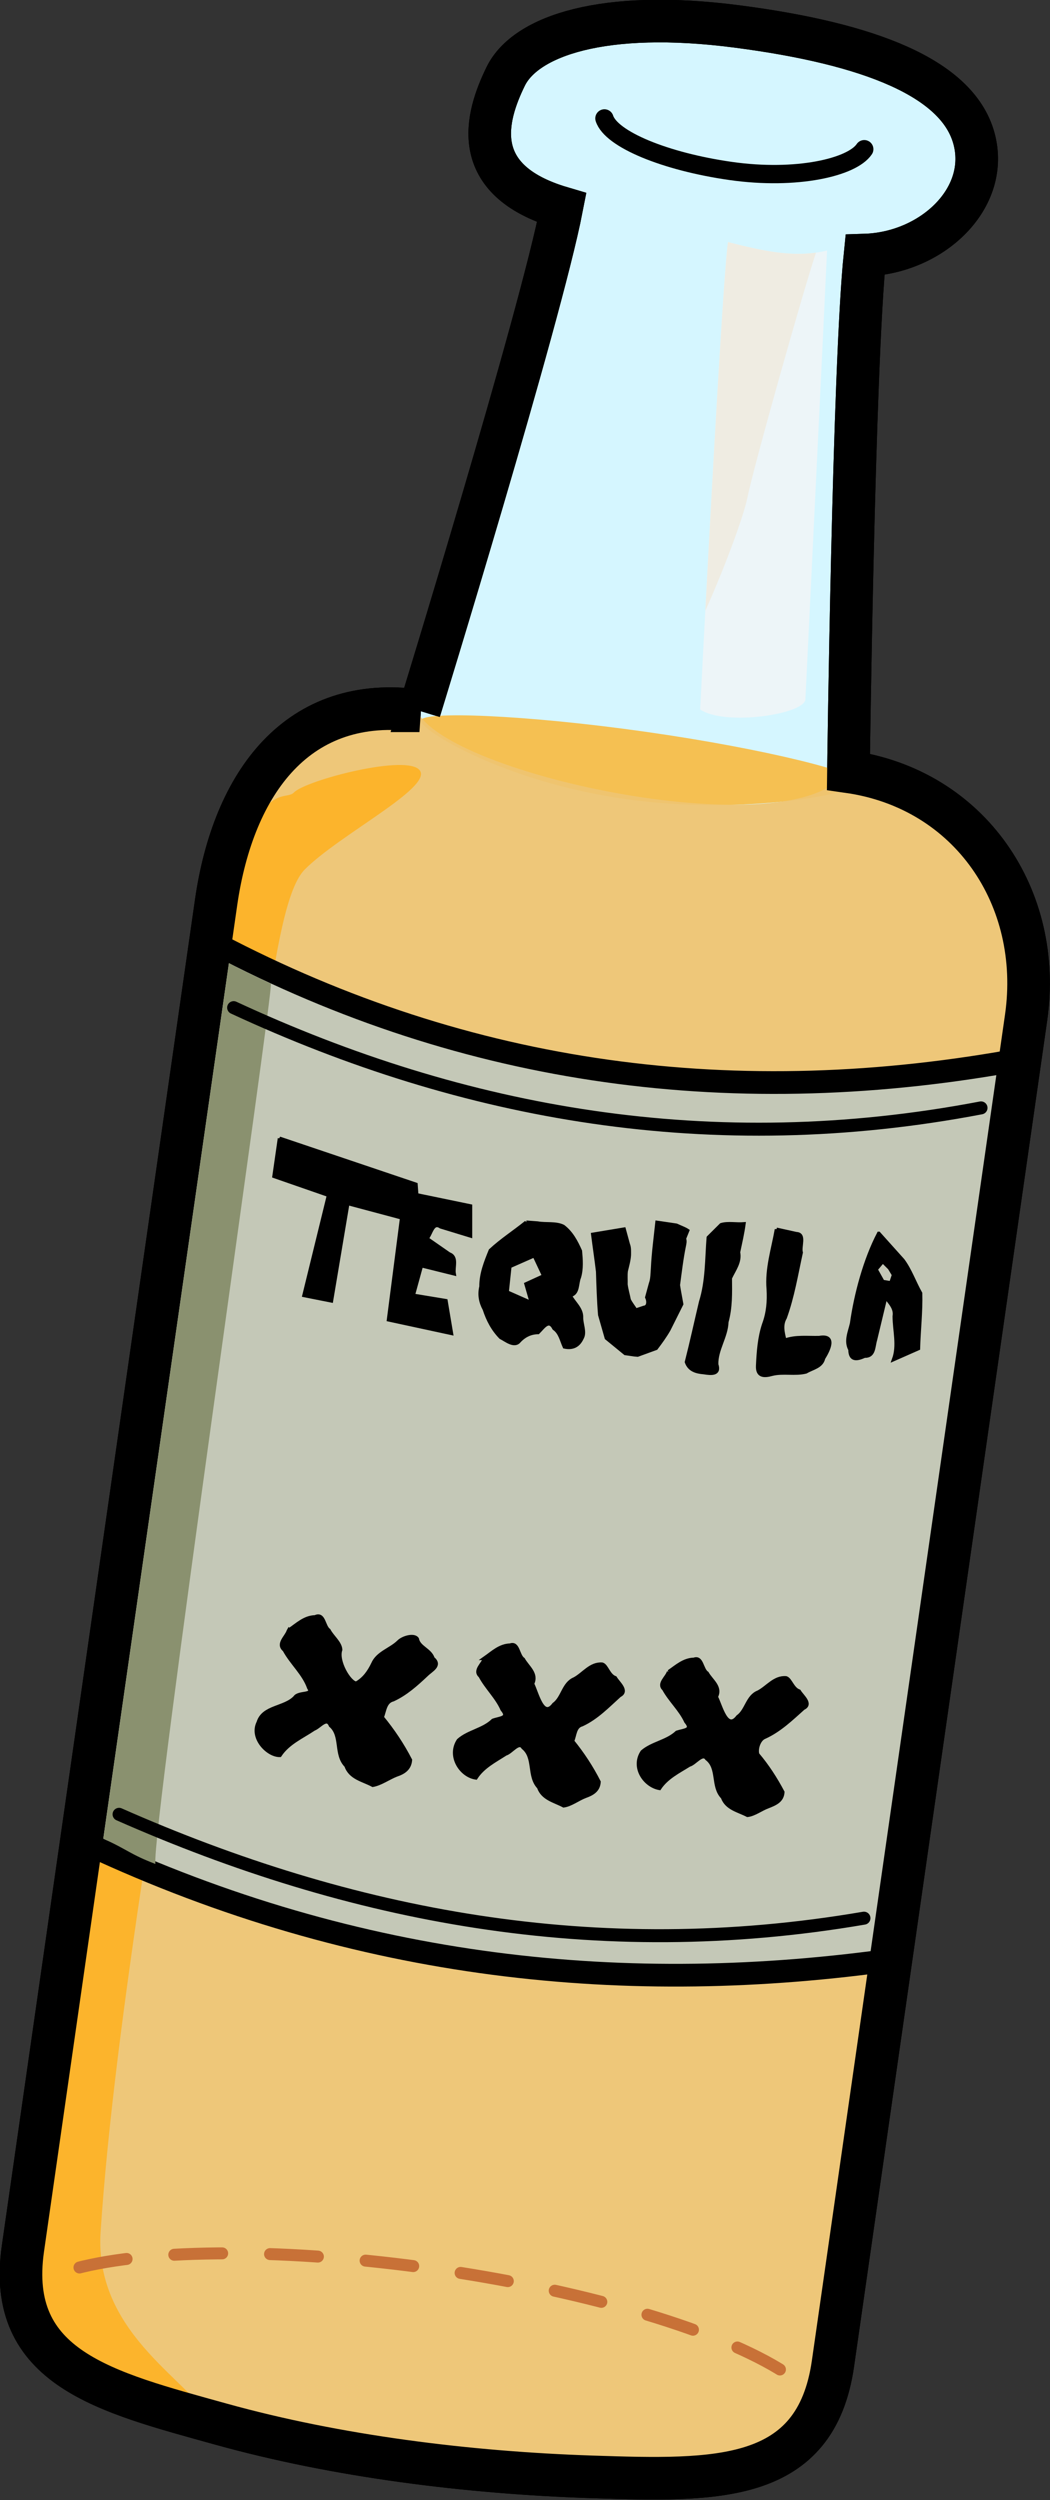
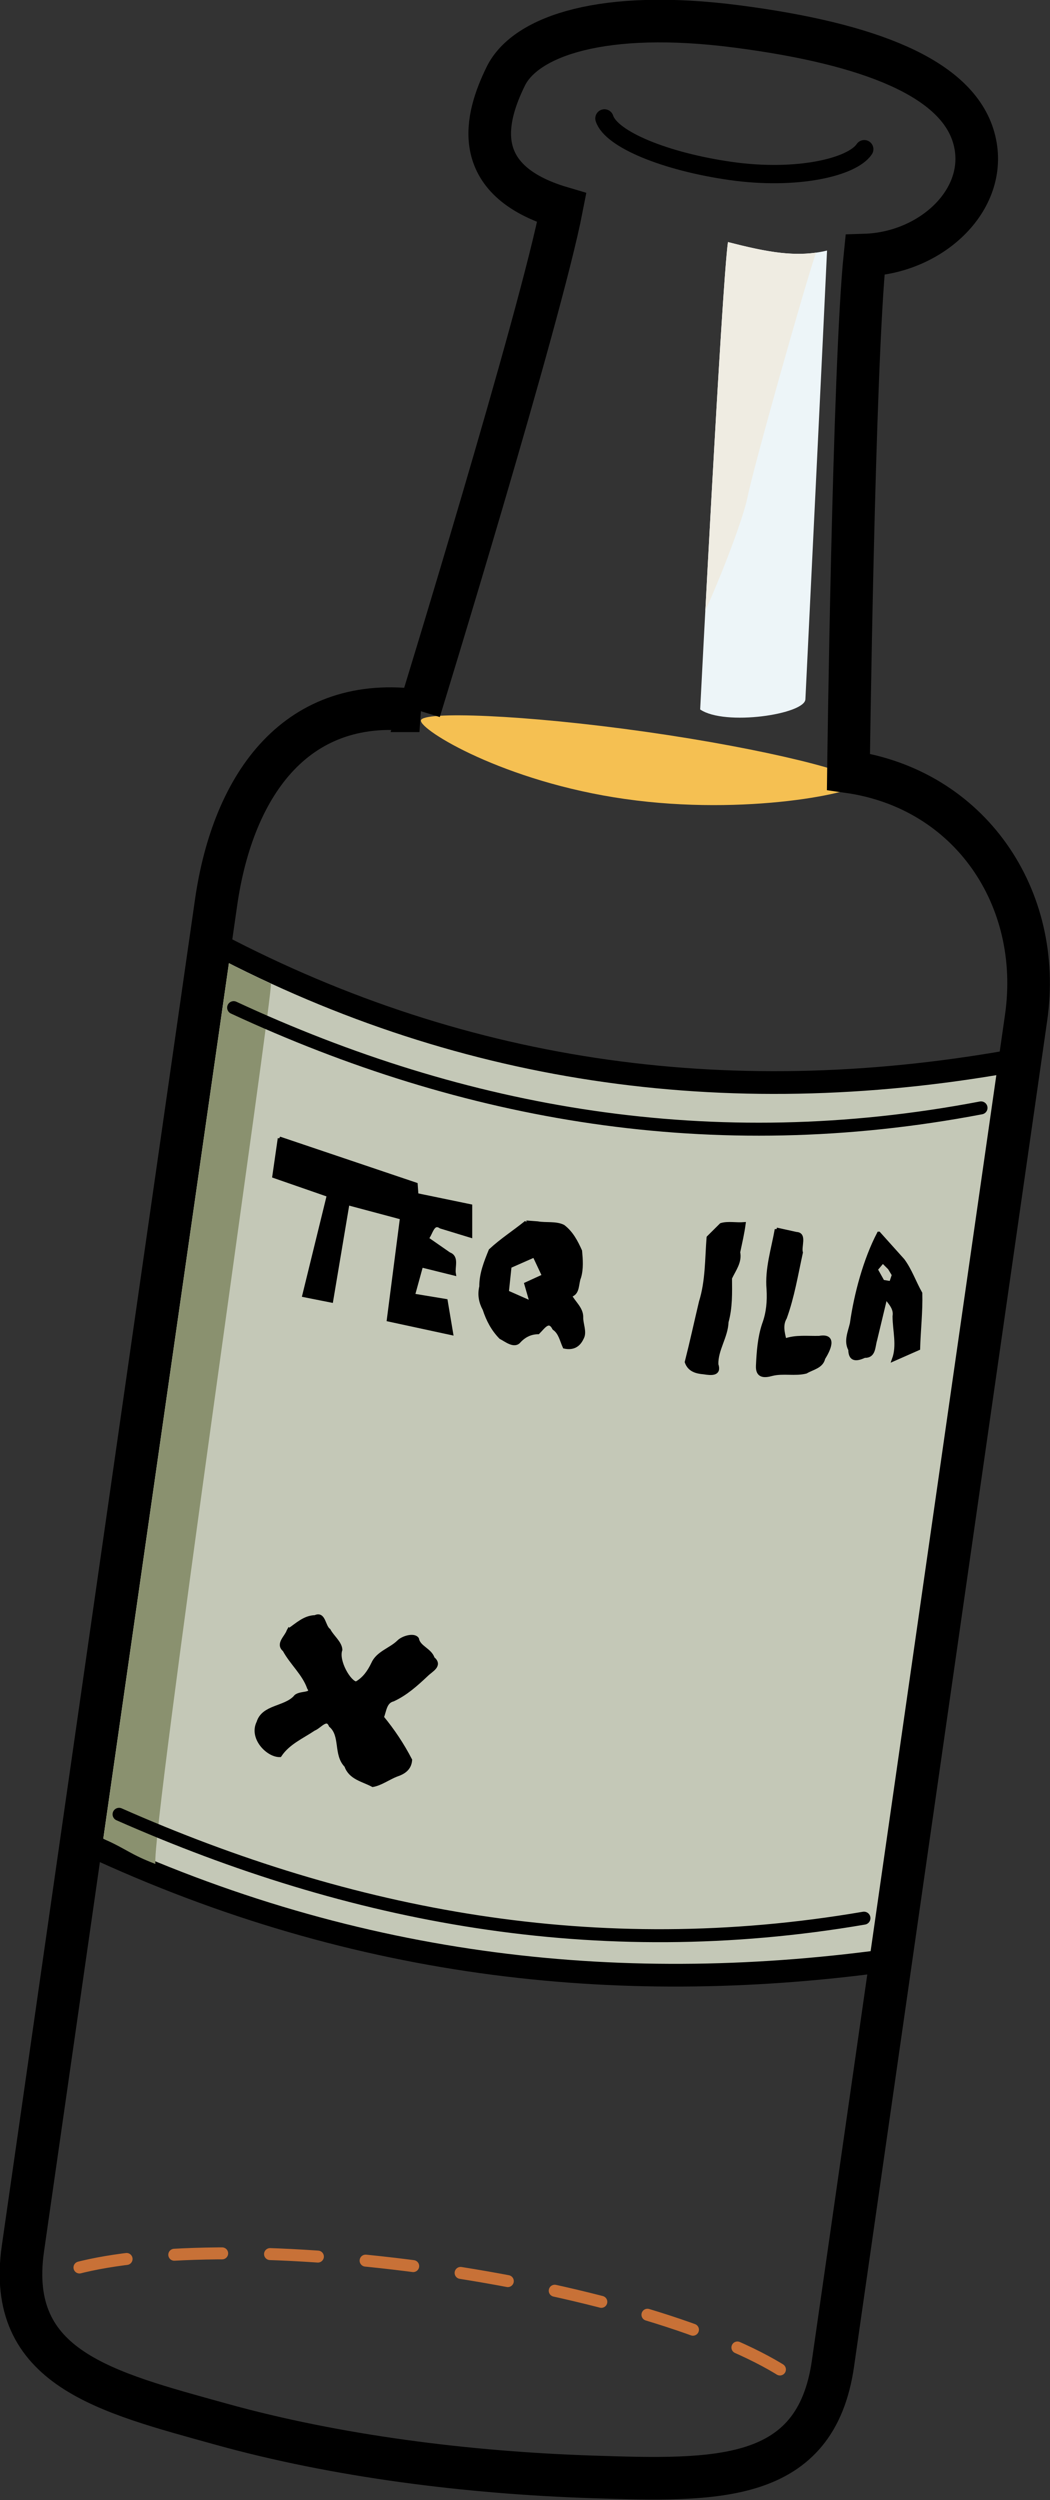
<svg xmlns="http://www.w3.org/2000/svg" xmlns:ns1="http://www.inkscape.org/namespaces/inkscape" xmlns:ns2="http://sodipodi.sourceforge.net/DTD/sodipodi-0.dtd" width="65.906mm" height="156.892mm" viewBox="0 0 233.525 555.916" id="svg2" version="1.1" ns1:version="0.91 r13725" ns2:docname="cartoontequila.svg">
  <rect x="0" y="0" width="233.525" height="555.916" fill="#333333" stroke="none" />
  <defs id="defs4">
    <filter ns1:menu="Shadows and Glows" ns1:menu-tooltip="Cut out, add inner shadow and colorize some parts of an image" style="color-interpolation-filters:sRGB" ns1:label="Emergence" id="filter7794">
      <feColorMatrix values="0 0 0 0 0 0 0 0 0 0 0 0 0 0 0 0.21 0.72 0.07 0 0 " result="result1" id="feColorMatrix7796" />
      <feColorMatrix values="1 0 0 0 0 0 1 0 0 0 0 0 1 0 0 0 0 0 2 0 " result="result9" id="feColorMatrix7798" />
      <feComposite in2="result9" in="SourceGraphic" operator="in" result="result4" id="feComposite7800" />
      <feFlood result="result2" flood-color="rgb(0,0,0)" id="feFlood7802" />
      <feComposite in2="result9" operator="in" result="result10" id="feComposite7804" />
      <feComposite in2="result4" operator="atop" id="feComposite7806" />
      <feGaussianBlur stdDeviation="3" result="result8" id="feGaussianBlur7808" />
      <feOffset dx="3" dy="3" result="result3" in="result8" id="feOffset7810" />
      <feFlood flood-opacity="1" flood-color="rgb(219,173,62)" result="result5" id="feFlood7812" />
      <feMerge result="result6" id="feMerge7814">
        <feMergeNode in="result5" id="feMergeNode7816" />
        <feMergeNode in="result3" id="feMergeNode7818" />
        <feMergeNode in="result4" id="feMergeNode7820" />
      </feMerge>
      <feComposite in2="SourceGraphic" operator="in" result="result7" id="feComposite7822" />
    </filter>
  </defs>
  <ns2:namedview id="base" pagecolor="#ffffff" bordercolor="#666666" borderopacity="1.0" ns1:pageopacity="0.0" ns1:pageshadow="2" ns1:zoom="0.94" ns1:cx="173.33908" ns1:cy="196.61624" ns1:document-units="px" ns1:current-layer="g7732" showgrid="false" showguides="false" ns1:guide-bbox="true" ns1:window-width="1916" ns1:window-height="1035" ns1:window-x="4" ns1:window-y="1" ns1:window-maximized="1" ns1:snap-global="false" fit-margin-top="0" fit-margin-left="0" fit-margin-right="0" fit-margin-bottom="0">
    <ns2:guide position="-494.494,121.511" orientation="1,0" id="guide7415" />
    <ns2:guide position="160.213,335.467" orientation="0,1" id="guide7442" />
    <ns2:guide position="228.251,313.216" orientation="0,1" id="guide7444" />
    <ns2:guide position="252.748,195.973" orientation="1,0" id="guide7449" />
    <ns2:guide position="310.838,123.65" orientation="0,1" id="guide7545" />
    <ns2:guide position="298.74,138.18" orientation="0,1" id="guide7549" />
  </ns2:namedview>
  <g ns1:groupmode="layer" id="layer2" ns1:label="Layer 2" style="display:inline;opacity:1" transform="translate(-128.201,-253.375)">
    <g id="g7732" transform="matrix(1.429,0.203,-0.203,1.429,36.101,-438.461)" ns1:export-filename="/home/argumento/Pictures/Block black/mollie.png" ns1:export-xdpi="96" ns1:export-ydpi="96">
-       <path style="fill:#d5f6ff;fill-rule:evenodd;stroke:#000000;stroke-width:6.564;stroke-linecap:butt;stroke-linejoin:miter;stroke-miterlimit:4;stroke-dasharray:none;stroke-opacity:1" d="m 209.979,564.909 c 0,0 9.94,-62.633 10.809,-79.806 -14.964,-2.196 -13.542,-12.205 -11.391,-18.828 2.15,-6.623 13.503,-12.376 34.181,-12.623 20.679,-0.248 34.724,3.116 38.568,11.875 3.843,8.758 -3.816,18.433 -14.066,20.219 0.662,17.191 8.669,79.164 8.669,79.164 18.916,0 32.459,15.011 32.432,33.656 L 308.878,808.042 c -0.027,18.645 -15.113,20.41 -34.269,22.491 -19.156,2.081 -39.467,2.395 -57.784,0 -18.316,-2.395 -34.045,-3.846 -34.018,-22.491 l 0.303,-209.477 c 0.027,-18.645 7.954,-33.656 26.869,-33.656 z" id="path7455" ns1:connector-curvature="0" ns2:nodetypes="sczzzcccszzsss" />
      <path ns2:nodetypes="sssss" ns1:connector-curvature="0" id="path7487" d="m 278.88,566.347 c 0,1.465 -16.688,7.562 -35.595,7.562 -18.906,0 -32.871,-6.097 -32.871,-7.562 0,-1.465 15.629,-3.136 34.536,-3.136 18.906,0 33.93,1.671 33.93,3.136 z" style="fill:#f5c052;fill-opacity:1;fill-rule:evenodd;stroke:none;stroke-width:1px;stroke-linecap:butt;stroke-linejoin:miter;stroke-opacity:1" />
-       <path ns2:nodetypes="cccszzssc" ns1:connector-curvature="0" id="path7483" d="m 209.558,564.909 c 5.905,9.313 61.002,12.894 66.77,0 18.916,0 32.459,15.011 32.432,33.656 L 308.457,808.042 c -0.027,18.645 -15.113,20.41 -34.269,22.491 -19.156,2.081 -39.467,2.395 -57.784,0 -18.316,-2.395 -34.045,-3.846 -34.018,-22.491 l 0.303,-209.477 c 0.027,-18.645 7.954,-33.656 26.869,-33.656 z" style="fill:#efc471;fill-opacity:0.941;fill-rule:evenodd;stroke:none;stroke-width:6.564;stroke-linecap:butt;stroke-linejoin:miter;stroke-miterlimit:4;stroke-dasharray:none;stroke-opacity:1" />
-       <path ns2:nodetypes="csssssssc" ns1:connector-curvature="0" id="path7490" d="m 215.299,830.624 c -2.832,-5.664 -19.771,-10.578 -20.999,-26.785 -2.502,-33.008 -0.681,-80.194 -0.484,-118.151 0.303,-58.095 -2.421,-88.051 2.118,-94.102 4.539,-6.052 17.55,-15.129 15.432,-17.55 -2.118,-2.421 -17.247,3.934 -18.76,6.052 -1.513,2.118 -8.17,-3.934 -9.077,39.335 -0.908,43.269 -0.868,191.043 -0.605,194.862 0.437,6.338 31.536,19.278 32.376,16.339 z" style="fill:#fcb42c;fill-opacity:1;fill-rule:evenodd;stroke:none;stroke-width:1px;stroke-linecap:butt;stroke-linejoin:miter;stroke-opacity:1" />
+       <path ns2:nodetypes="csssssssc" ns1:connector-curvature="0" id="path7490" d="m 215.299,830.624 z" style="fill:#fcb42c;fill-opacity:1;fill-rule:evenodd;stroke:none;stroke-width:1px;stroke-linecap:butt;stroke-linejoin:miter;stroke-opacity:1" />
      <ellipse ry="15.396" rx="63.109" cy="817.64" cx="245.931" id="path7440" style="fill:none;fill-rule:evenodd;stroke:#c87137;stroke-width:1.845;stroke-linecap:round;stroke-linejoin:miter;stroke-miterlimit:4;stroke-dasharray:7.381, 7.381;stroke-dashoffset:0;stroke-opacity:1" />
      <path ns2:nodetypes="ccccc" ns1:connector-curvature="0" id="rect7446" d="m 184.127,604.893 c 41.048,14.646 82.923,14.402 125.584,0 l 0,140.108 c -39.993,11.582 -81.561,13.404 -125.584,0 z" style="fill:#c4c8b7;fill-rule:evenodd;stroke:#000000;stroke-width:3.5;stroke-linecap:butt;stroke-linejoin:miter;stroke-miterlimit:4;stroke-dasharray:none;stroke-opacity:1" />
      <path ns2:nodetypes="sczzzcccszzsss" ns1:connector-curvature="0" id="rect7418" d="m 209.979,564.909 c 0,0 9.94,-62.633 10.809,-79.806 -14.964,-2.196 -13.542,-12.205 -11.391,-18.828 2.15,-6.623 13.503,-12.376 34.181,-12.623 20.679,-0.248 34.724,3.116 38.568,11.875 3.843,8.758 -3.816,18.433 -14.066,20.219 0.662,17.191 8.669,79.164 8.669,79.164 18.916,0 32.459,15.011 32.432,33.656 L 308.878,808.042 c -0.027,18.645 -15.113,20.41 -34.269,22.491 -19.156,2.081 -39.467,2.395 -57.784,0 -18.316,-2.395 -34.045,-3.846 -34.018,-22.491 l 0.303,-209.477 c 0.027,-18.645 7.954,-33.656 26.869,-33.656 z" style="fill:none;fill-rule:evenodd;stroke:#000000;stroke-width:6.564;stroke-linecap:butt;stroke-linejoin:miter;stroke-miterlimit:4;stroke-dasharray:none;stroke-opacity:1" />
      <path ns2:nodetypes="ccccc" ns1:connector-curvature="0" id="path7512" d="m 194.684,746.516 c -1.358,-5.059 -0.902,-136.372 -1.455,-136.762 -0.576,-0.197 -6.185,-1.887 -6.849,-2.247 l -0.191,136.268 c 4.011,1.205 4.501,1.832 8.495,2.741 z" style="fill:#8a916f;fill-rule:evenodd;stroke:none;stroke-width:1px;stroke-linecap:butt;stroke-linejoin:miter;stroke-opacity:1" />
      <path ns2:nodetypes="cc" ns1:connector-curvature="0" id="path7451" d="m 188.067,739.732 c 37.495,10.566 75.975,12.512 115.888,-0.303" style="fill:none;fill-rule:evenodd;stroke:#000000;stroke-width:2;stroke-linecap:round;stroke-linejoin:miter;stroke-miterlimit:4;stroke-dasharray:none;stroke-opacity:1" />
      <path style="fill:none;fill-rule:evenodd;stroke:#000000;stroke-width:2;stroke-linecap:round;stroke-linejoin:miter;stroke-miterlimit:4;stroke-dasharray:none;stroke-opacity:1" d="m 188.067,614.213 c 37.502,11.336 76.27,12.751 116.191,-0.908" id="path7453" ns1:connector-curvature="0" ns2:nodetypes="cc" />
      <path ns2:nodetypes="ccc" ns1:connector-curvature="0" id="path7468" d="m 225.367,470.549 c 1.466,3.029 10.16,5.278 20.415,5.281 10.253,-0.004 18.425,-3.187 19.891,-6.216" style="fill:none;fill-rule:evenodd;stroke:#000000;stroke-width:2.82;stroke-linecap:round;stroke-linejoin:miter;stroke-miterlimit:4;stroke-dasharray:none;stroke-opacity:1" />
      <path ns2:nodetypes="ccccc" ns1:connector-curvature="0" id="path7531" d="m 252.778,558.623 c 4.134,2.046 16.121,-1.546 15.833,-3.851 0,0 -5.778,-62.333 -6.419,-68.894 -4.493,1.783 -9.094,1.539 -15.299,0.856 0,6.847 5.885,71.889 5.885,71.889 z" style="fill:#edf5f8;fill-opacity:1;fill-rule:evenodd;stroke:none;stroke-width:1px;stroke-linecap:butt;stroke-linejoin:miter;stroke-opacity:1" />
      <path ns1:connector-curvature="0" id="path7540" d="m 260.553,486.434 c -3.992,1.157 -8.206,0.899 -13.66,0.299 0,4.772 2.803,37.134 4.535,56.721 1.927,-6.629 3.785,-15.107 3.963,-18.133 0.292,-4.965 4.081,-33.114 5.162,-38.887 z" style="fill:#efece2;fill-opacity:1;fill-rule:evenodd;stroke:none;stroke-width:3;stroke-linecap:butt;stroke-linejoin:miter;stroke-miterlimit:4;stroke-dasharray:none;stroke-opacity:1" />
      <path style="fill:#000000;fill-opacity:1;fill-rule:evenodd;stroke:#000000;stroke-width:0.558px;stroke-linecap:butt;stroke-linejoin:miter;stroke-opacity:1" d="m 197.906,633.159 c -0.004,1.966 -0.007,3.932 -0.011,5.898 2.91,0.569 5.82,1.139 8.729,1.708 -0.525,5.269 -1.049,10.538 -1.574,15.808 1.426,0.078 2.851,0.157 4.277,0.235 0.128,-5.073 0.256,-10.145 0.384,-15.218 3.742,0.451 7.483,0.903 11.225,1.354 -0.412,-1.907 -0.825,-3.814 -1.237,-5.721 -7.265,-1.355 -14.529,-2.71 -21.794,-4.065 z" id="path12859" ns1:connector-curvature="0" />
      <path style="fill:#000000;fill-opacity:1;fill-rule:evenodd;stroke:#000000;stroke-width:0.558px;stroke-linecap:butt;stroke-linejoin:miter;stroke-opacity:1" d="m 218.265,642.06 c 0.069,5.466 0.138,10.931 0.207,16.397 3.287,0.235 6.573,0.47 9.86,0.705 -0.512,-1.612 -1.024,-3.224 -1.536,-4.836 -1.703,-0.039 -3.406,-0.078 -5.109,-0.117 0.201,-1.573 0.402,-3.146 0.603,-4.719 1.722,0.177 3.445,0.353 5.167,0.53 -0.331,-1.01 0.178,-2.617 -1.183,-2.895 -1.246,-0.627 -2.493,-1.254 -3.739,-1.881 0.573,-0.792 0.482,-2.773 1.875,-2.097 1.574,0.246 3.148,0.493 4.722,0.739 -0.215,-1.514 -0.43,-3.028 -0.645,-4.542 -3.425,-0.215 -6.851,-0.431 -10.276,-0.646 0.018,1.121 0.035,2.241 0.053,3.362 z" id="path12861" ns1:connector-curvature="0" />
      <path style="fill:#000000;fill-opacity:1;fill-rule:evenodd;stroke:#000000;stroke-width:0.558px;stroke-linecap:butt;stroke-linejoin:miter;stroke-opacity:1" d="m 237.367,640.61 c -1.591,1.708 -3.421,3.288 -4.861,5.077 -0.467,1.879 -0.937,3.758 -0.641,5.703 -0.123,1.261 0.244,2.38 1,3.388 0.749,1.531 1.72,2.888 3.086,3.935 0.835,0.276 2.286,1.199 2.902,0.172 0.684,-0.981 1.598,-1.569 2.694,-1.733 0.702,-0.913 1.324,-2.402 2.36,-0.962 1.039,0.529 1.389,1.662 1.981,2.584 1.28,0.09 2.106,-0.474 2.473,-1.697 0.415,-1.005 -0.442,-2.166 -0.536,-3.234 -0.192,-1.301 -1.497,-2.012 -2.22,-3.031 1.278,-0.444 0.753,-1.946 1.033,-2.977 0.199,-1.336 -0.113,-2.74 -0.414,-4.017 -0.834,-1.324 -1.735,-2.582 -3.131,-3.369 -1.2,-0.404 -2.673,0.096 -3.981,0.048 -0.582,0.038 -1.164,0.075 -1.745,0.113 z m 1.94,4.903 1.897,2.89 -2.529,1.623 1.243,2.773 -3.979,-1.121 -0.142,-3.982 z" id="path12865" ns1:connector-curvature="0" ns2:nodetypes="ccccccccccccccccccccccccc" />
      <path style="fill:#000000;fill-opacity:1;fill-rule:evenodd;stroke:#000000;stroke-width:0.558px;stroke-linecap:butt;stroke-linejoin:miter;stroke-opacity:1" d="m 265.474,638.987 c 0.209,3.328 0.776,6.658 0.232,9.984 -0.291,3.16 -0.521,6.325 -0.862,9.48 0.596,1.148 1.68,1.293 2.869,1.223 1.138,0.015 2.498,-0.032 1.759,-1.504 -0.395,-2.234 0.88,-4.419 0.631,-6.712 0.297,-2.273 -0.081,-4.512 -0.422,-6.752 0.409,-1.357 1.205,-2.68 0.688,-4.12 0.096,-1.468 0.23,-2.951 0.219,-4.433 -1.117,0.257 -2.446,0.157 -3.44,0.621 -0.558,0.737 -1.116,1.474 -1.674,2.212 z" id="path12867" ns1:connector-curvature="0" />
      <path style="fill:#000000;fill-opacity:1;fill-rule:evenodd;stroke:#000000;stroke-width:0.558px;stroke-linecap:butt;stroke-linejoin:miter;stroke-opacity:1" d="m 275.696,636.271 c -0.106,3.106 -0.663,6.231 0.048,9.302 0.368,1.804 0.473,3.609 0.076,5.42 -0.399,2.148 -0.235,4.362 -0.034,6.507 0.163,1.573 1.161,1.475 2.38,0.934 1.631,-0.654 3.524,-0.426 5.104,-1.082 0.905,-0.729 2.269,-1.115 2.371,-2.443 0.582,-1.315 1.458,-3.88 -1.082,-3.049 -1.761,0.299 -3.602,0.301 -5.211,1.161 -0.449,-1.13 -0.933,-2.257 -0.44,-3.462 0.708,-3.38 0.777,-6.86 1.033,-10.287 -0.401,-0.895 0.258,-2.91 -1.128,-2.763 -1.039,-0.079 -2.078,-0.158 -3.117,-0.237 z" id="path12869" ns1:connector-curvature="0" />
      <path style="fill:#000000;fill-opacity:1;fill-rule:evenodd;stroke:#000000;stroke-width:0.558px;stroke-linecap:butt;stroke-linejoin:miter;stroke-opacity:1" d="m 291.382,634.674 c -1.52,4.275 -2.188,9.759 -2.182,14.304 -0.111,1.38 -0.583,2.818 0.322,4.036 0.242,1.612 1.185,1.413 2.34,0.665 1.493,-0.145 1.129,-1.611 1.3,-2.696 l 0.639,-6.754 c 0.807,0.794 1.789,1.493 1.751,2.742 0.321,2.19 1.318,4.345 0.846,6.577 l 3.509,-2.183 c -0.319,-2.812 -0.395,-5.71 -0.863,-8.468 -1.169,-1.516 -2.07,-3.303 -3.404,-4.652 l -4.256,-3.571 z m 1.211,4.164 1.186,0.885 0.771,0.944 -0.24,1.298 -1.277,-0.029 -1.304,-1.711 0.864,-1.387 z" id="path12871" ns1:connector-curvature="0" />
      <path style="fill:#000000;fill-opacity:1;fill-rule:evenodd;stroke:#000000;stroke-width:0.647px;stroke-linecap:butt;stroke-linejoin:miter;stroke-opacity:1" d="m 210.017,708 c 1.133,-1.025 2.103,-2.322 3.702,-2.575 1.222,-0.827 1.419,1.243 2.336,1.732 0.657,0.911 1.969,1.63 2.191,2.669 -0.375,1.819 2.088,4.934 3.183,4.831 1.124,-0.849 1.729,-2.045 2.148,-3.366 0.479,-1.764 2.363,-2.507 3.425,-3.886 0.526,-0.738 2.172,-1.462 2.703,-0.859 0.443,1.292 2.227,1.382 2.827,2.641 1.411,0.869 0.002,1.73 -0.643,2.593 -1.336,1.669 -2.703,3.305 -4.511,4.479 -1.246,0.509 -1.068,1.889 -1.337,2.996 1.952,1.782 3.705,3.742 5.239,5.899 0.081,1.292 -0.721,1.998 -1.79,2.526 -1.124,0.637 -2.187,1.682 -3.349,2.063 -1.604,-0.589 -3.569,-0.611 -4.448,-2.366 -1.952,-1.463 -1.208,-4.504 -3.252,-5.811 -0.827,-1.364 -1.685,0.438 -2.529,0.895 -1.651,1.483 -3.627,2.675 -4.621,4.743 -1.777,0.285 -4.769,-1.985 -3.923,-4.497 0.398,-2.537 3.666,-2.674 5.038,-4.59 0.414,-0.941 2.931,-0.649 1.915,-1.81 -1.095,-2.094 -3.176,-3.378 -4.566,-5.259 -1.222,-0.739 0.032,-1.933 0.216,-2.931 l 0.045,-0.118 z" id="path12885" ns1:connector-curvature="0" />
-       <path style="fill:#000000;fill-opacity:1;fill-rule:evenodd;stroke:#000000;stroke-width:0.613px;stroke-linecap:butt;stroke-linejoin:miter;stroke-opacity:1" d="m 240.511,707.977 c 1.077,-1.012 2.025,-2.234 3.568,-2.483 1.14,-0.639 1.343,1.408 2.265,1.857 0.851,1.106 2.468,1.884 1.917,3.519 0.897,1.246 2.355,5.273 3.783,2.681 1.237,-1.191 0.994,-3.383 2.585,-4.313 1.308,-0.975 2.114,-2.723 3.899,-2.833 0.698,0.118 1.164,1.552 2.25,1.786 0.584,0.719 2.267,1.72 1.051,2.545 -1.57,1.884 -3.009,3.904 -5.094,5.255 -1.114,0.475 -0.847,1.784 -1.13,2.761 1.842,1.707 3.494,3.582 4.939,5.641 0.108,1.279 -0.74,1.93 -1.765,2.466 -1.032,0.572 -1.997,1.592 -3.068,1.901 -1.52,-0.549 -3.343,-0.629 -4.178,-2.264 -1.876,-1.483 -1.16,-4.47 -3.255,-5.719 -0.842,-0.999 -1.713,0.97 -2.569,1.339 -1.493,1.295 -3.156,2.441 -4.019,4.289 -2.282,-0.009 -4.654,-2.684 -3.424,-5.292 1.313,-1.56 3.542,-2.115 4.833,-3.784 0.975,-0.52 2.526,-0.691 1.172,-1.911 -1.086,-1.755 -2.863,-2.955 -4.082,-4.627 -1.081,-0.692 0.217,-1.889 0.323,-2.814 z" id="path12887" ns1:connector-curvature="0" />
-       <path style="fill:#000000;fill-opacity:1;fill-rule:evenodd;stroke:#000000;stroke-width:0.604px;stroke-linecap:butt;stroke-linejoin:miter;stroke-opacity:1" d="m 268.849,706.1 c 1.083,-0.993 2.046,-2.187 3.578,-2.427 1.13,-0.633 1.348,1.376 2.27,1.811 0.831,1.068 2.46,1.793 1.888,3.396 0.899,1.245 2.357,5.111 3.783,2.577 1.226,-1.156 1.011,-3.315 2.598,-4.196 1.307,-0.952 2.134,-2.659 3.901,-2.761 0.69,0.123 1.181,1.515 2.261,1.738 0.575,0.7 2.256,1.667 1.014,2.465 -1.606,1.906 -3.141,3.888 -5.266,5.241 -0.875,0.478 -1.091,2.083 -0.719,2.819 1.752,1.552 3.272,3.316 4.652,5.206 0.111,1.343 -0.914,1.924 -1.935,2.508 -0.981,0.522 -1.897,1.489 -2.916,1.754 -1.507,-0.53 -3.318,-0.579 -4.167,-2.183 -1.861,-1.429 -1.159,-4.376 -3.25,-5.559 -0.844,-0.936 -1.716,0.99 -2.572,1.341 -1.499,1.262 -3.159,2.379 -4.039,4.2 -2.264,-0.081 -4.611,-2.576 -3.382,-5.158 1.334,-1.531 3.55,-2.069 4.861,-3.709 0.991,-0.492 2.508,-0.674 1.15,-1.876 -1.096,-1.706 -2.862,-2.86 -4.08,-4.491 -0.991,-0.67 0.251,-1.811 0.369,-2.697 z" id="path12889" ns1:connector-curvature="0" />
    </g>
-     <path style="fill:#000000;fill-opacity:1;fill-rule:evenodd;stroke:#000000;stroke-width:1px;stroke-linecap:butt;stroke-linejoin:miter;stroke-opacity:1" d="m 266.921,526.812 -6.756,1.126 c 0.345,2.726 0.759,5.444 1.08,8.172 0.105,3.204 0.195,6.422 0.462,9.613 l 1.46,5.111 4.129,3.378 c 0.898,0.104 1.806,0.306 2.698,0.35 l 4.059,-1.476 c 1,-1.313 1.971,-2.659 2.795,-4.088 l 2.836,-5.671 c -0.239,-1.401 -0.541,-2.801 -0.741,-4.203 0.392,-2.913 0.728,-5.836 1.316,-8.718 0.113,-0.543 0.249,-1.087 0.03,-1.623 l 0.704,-1.74 c -0.531,-0.353 -1.839,-0.854 -2.394,-1.119 l -4.17,-0.614 c -0.356,3.343 -0.811,6.677 -0.969,10.038 -0.098,1.177 -0.054,2.379 -0.471,3.503 l -0.811,2.975 c 0.385,0.828 0.432,2.226 -0.73,2.37 l -1.898,0.633 c -0.494,-0.807 -1.125,-1.555 -1.534,-2.398 -0.224,-1.154 -0.576,-2.294 -0.718,-3.456 0.036,-0.997 -0.072,-2.011 0.054,-2.996 0.274,-1.166 0.623,-2.338 0.696,-3.534 -0.002,-0.8 0.074,-1.61 -0.236,-2.368 z" id="path12891" ns1:connector-curvature="0" ns2:nodetypes="ccccccccccccccccccccccccccc" />
  </g>
</svg>